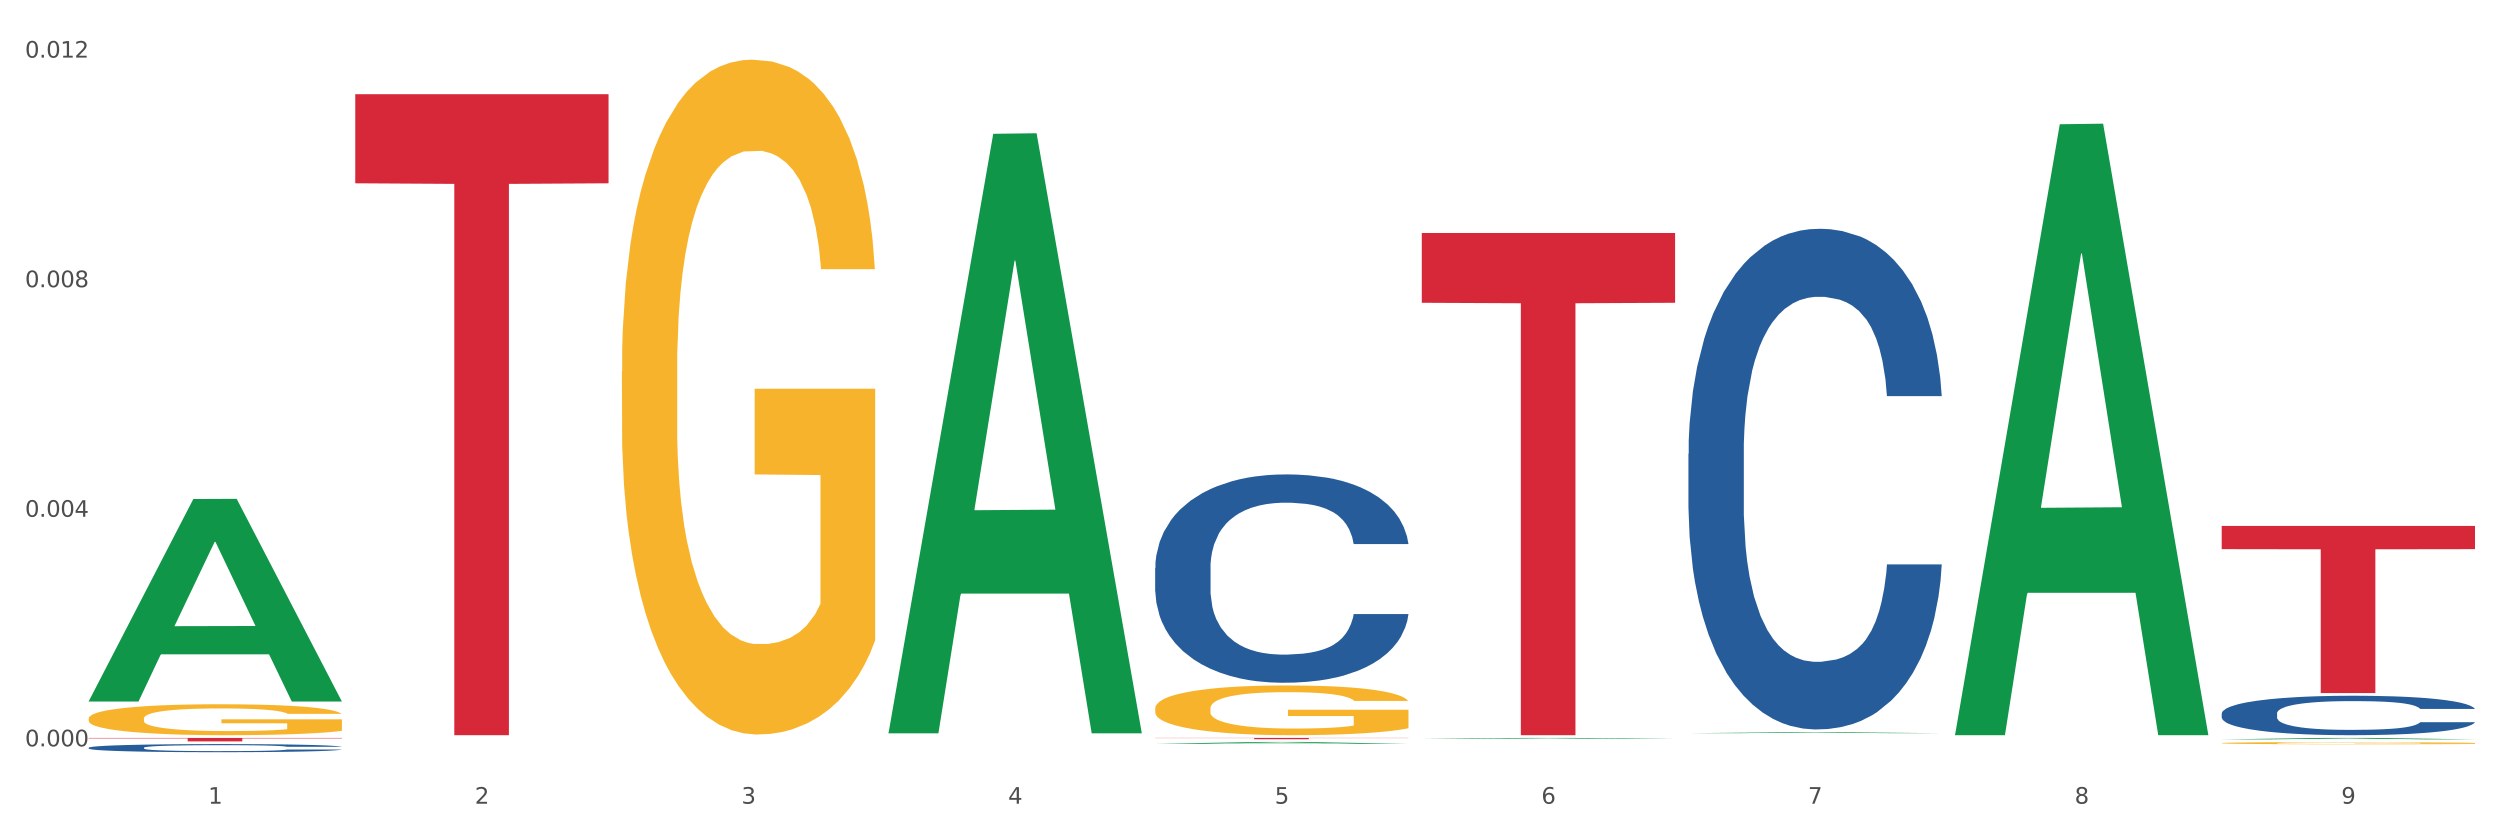
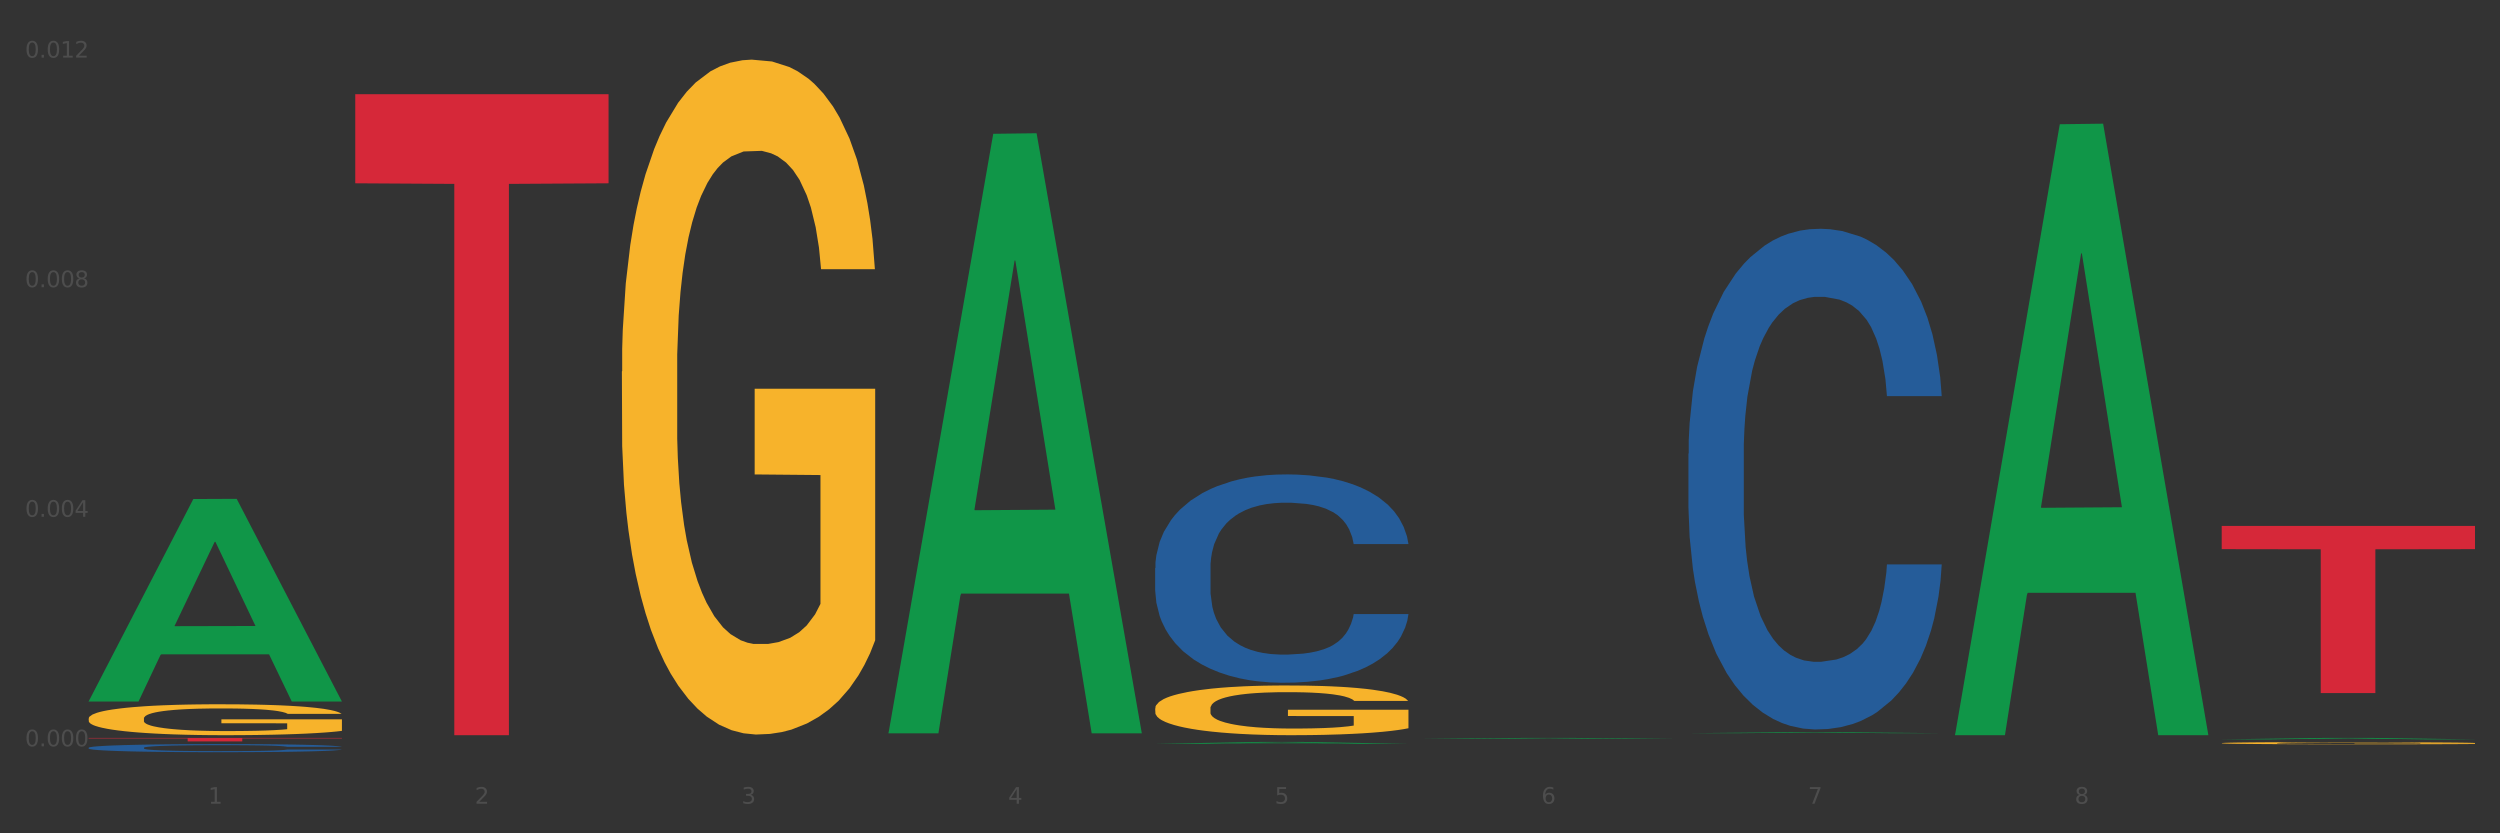
<svg xmlns="http://www.w3.org/2000/svg" xmlns:xlink="http://www.w3.org/1999/xlink" width="1080pt" height="360pt" viewBox="0 0 1080 360" version="1.1">
  <rect x="0" y="0" width="1080" height="360" fill="#333333" stroke="none" />
  <defs>
    <style type="text/css">*{stroke-linejoin: round; stroke-linecap: butt}</style>
  </defs>
  <g id="figure_1">
    <g id="patch_1">
-       <path d="M 0 360  L 1080 360  L 1080 0  L 0 0  z " style="fill: #ffffff; stroke: #ffffff; stroke-linejoin: miter" />
-     </g>
+       </g>
    <g id="axes_1">
      <g id="matplotlib.axis_1">
        <g id="xtick_1">
          <g id="text_1">
            <g style="fill: #4d4d4d" transform="translate(89.942 347.204) scale(0.096 -0.096)">
              <defs>
                <path id="DejaVuSans-31" d="M 794 531  L 1825 531  L 1825 4091  L 703 3866  L 703 4441  L 1819 4666  L 2450 4666  L 2450 531  L 3481 531  L 3481 0  L 794 0  L 794 531  z " transform="scale(0.016)" />
              </defs>
              <use xlink:href="#DejaVuSans-31" />
            </g>
          </g>
        </g>
        <g id="xtick_2">
          <g id="text_2">
            <g style="fill: #4d4d4d" transform="translate(205.129 347.204) scale(0.096 -0.096)">
              <defs>
                <path id="DejaVuSans-32" d="M 1228 531  L 3431 531  L 3431 0  L 469 0  L 469 531  Q 828 903 1448 1529  Q 2069 2156 2228 2338  Q 2531 2678 2651 2914  Q 2772 3150 2772 3378  Q 2772 3750 2511 3984  Q 2250 4219 1831 4219  Q 1534 4219 1204 4116  Q 875 4013 500 3803  L 500 4441  Q 881 4594 1212 4672  Q 1544 4750 1819 4750  Q 2544 4750 2975 4387  Q 3406 4025 3406 3419  Q 3406 3131 3298 2873  Q 3191 2616 2906 2266  Q 2828 2175 2409 1742  Q 1991 1309 1228 531  z " transform="scale(0.016)" />
              </defs>
              <use xlink:href="#DejaVuSans-32" />
            </g>
          </g>
        </g>
        <g id="xtick_3">
          <g id="text_3">
            <g style="fill: #4d4d4d" transform="translate(320.315 347.204) scale(0.096 -0.096)">
              <defs>
                <path id="DejaVuSans-33" d="M 2597 2516  Q 3050 2419 3304 2112  Q 3559 1806 3559 1356  Q 3559 666 3084 287  Q 2609 -91 1734 -91  Q 1441 -91 1130 -33  Q 819 25 488 141  L 488 750  Q 750 597 1062 519  Q 1375 441 1716 441  Q 2309 441 2620 675  Q 2931 909 2931 1356  Q 2931 1769 2642 2001  Q 2353 2234 1838 2234  L 1294 2234  L 1294 2753  L 1863 2753  Q 2328 2753 2575 2939  Q 2822 3125 2822 3475  Q 2822 3834 2567 4026  Q 2313 4219 1838 4219  Q 1578 4219 1281 4162  Q 984 4106 628 3988  L 628 4550  Q 988 4650 1302 4700  Q 1616 4750 1894 4750  Q 2613 4750 3031 4423  Q 3450 4097 3450 3541  Q 3450 3153 3228 2886  Q 3006 2619 2597 2516  z " transform="scale(0.016)" />
              </defs>
              <use xlink:href="#DejaVuSans-33" />
            </g>
          </g>
        </g>
        <g id="xtick_4">
          <g id="text_4">
            <g style="fill: #4d4d4d" transform="translate(435.501 347.204) scale(0.096 -0.096)">
              <defs>
                <path id="DejaVuSans-34" d="M 2419 4116  L 825 1625  L 2419 1625  L 2419 4116  z M 2253 4666  L 3047 4666  L 3047 1625  L 3713 1625  L 3713 1100  L 3047 1100  L 3047 0  L 2419 0  L 2419 1100  L 313 1100  L 313 1709  L 2253 4666  z " transform="scale(0.016)" />
              </defs>
              <use xlink:href="#DejaVuSans-34" />
            </g>
          </g>
        </g>
        <g id="xtick_5">
          <g id="text_5">
            <g style="fill: #4d4d4d" transform="translate(550.688 347.204) scale(0.096 -0.096)">
              <defs>
                <path id="DejaVuSans-35" d="M 691 4666  L 3169 4666  L 3169 4134  L 1269 4134  L 1269 2991  Q 1406 3038 1543 3061  Q 1681 3084 1819 3084  Q 2600 3084 3056 2656  Q 3513 2228 3513 1497  Q 3513 744 3044 326  Q 2575 -91 1722 -91  Q 1428 -91 1123 -41  Q 819 9 494 109  L 494 744  Q 775 591 1075 516  Q 1375 441 1709 441  Q 2250 441 2565 725  Q 2881 1009 2881 1497  Q 2881 1984 2565 2268  Q 2250 2553 1709 2553  Q 1456 2553 1204 2497  Q 953 2441 691 2322  L 691 4666  z " transform="scale(0.016)" />
              </defs>
              <use xlink:href="#DejaVuSans-35" />
            </g>
          </g>
        </g>
        <g id="xtick_6">
          <g id="text_6">
            <g style="fill: #4d4d4d" transform="translate(665.874 347.204) scale(0.096 -0.096)">
              <defs>
                <path id="DejaVuSans-36" d="M 2113 2584  Q 1688 2584 1439 2293  Q 1191 2003 1191 1497  Q 1191 994 1439 701  Q 1688 409 2113 409  Q 2538 409 2786 701  Q 3034 994 3034 1497  Q 3034 2003 2786 2293  Q 2538 2584 2113 2584  z M 3366 4563  L 3366 3988  Q 3128 4100 2886 4159  Q 2644 4219 2406 4219  Q 1781 4219 1451 3797  Q 1122 3375 1075 2522  Q 1259 2794 1537 2939  Q 1816 3084 2150 3084  Q 2853 3084 3261 2657  Q 3669 2231 3669 1497  Q 3669 778 3244 343  Q 2819 -91 2113 -91  Q 1303 -91 875 529  Q 447 1150 447 2328  Q 447 3434 972 4092  Q 1497 4750 2381 4750  Q 2619 4750 2861 4703  Q 3103 4656 3366 4563  z " transform="scale(0.016)" />
              </defs>
              <use xlink:href="#DejaVuSans-36" />
            </g>
          </g>
        </g>
        <g id="xtick_7">
          <g id="text_7">
            <g style="fill: #4d4d4d" transform="translate(781.06 347.204) scale(0.096 -0.096)">
              <defs>
                <path id="DejaVuSans-37" d="M 525 4666  L 3525 4666  L 3525 4397  L 1831 0  L 1172 0  L 2766 4134  L 525 4134  L 525 4666  z " transform="scale(0.016)" />
              </defs>
              <use xlink:href="#DejaVuSans-37" />
            </g>
          </g>
        </g>
        <g id="xtick_8">
          <g id="text_8">
            <g style="fill: #4d4d4d" transform="translate(896.246 347.204) scale(0.096 -0.096)">
              <defs>
                <path id="DejaVuSans-38" d="M 2034 2216  Q 1584 2216 1326 1975  Q 1069 1734 1069 1313  Q 1069 891 1326 650  Q 1584 409 2034 409  Q 2484 409 2743 651  Q 3003 894 3003 1313  Q 3003 1734 2745 1975  Q 2488 2216 2034 2216  z M 1403 2484  Q 997 2584 770 2862  Q 544 3141 544 3541  Q 544 4100 942 4425  Q 1341 4750 2034 4750  Q 2731 4750 3128 4425  Q 3525 4100 3525 3541  Q 3525 3141 3298 2862  Q 3072 2584 2669 2484  Q 3125 2378 3379 2068  Q 3634 1759 3634 1313  Q 3634 634 3220 271  Q 2806 -91 2034 -91  Q 1263 -91 848 271  Q 434 634 434 1313  Q 434 1759 690 2068  Q 947 2378 1403 2484  z M 1172 3481  Q 1172 3119 1398 2916  Q 1625 2713 2034 2713  Q 2441 2713 2670 2916  Q 2900 3119 2900 3481  Q 2900 3844 2670 4047  Q 2441 4250 2034 4250  Q 1625 4250 1398 4047  Q 1172 3844 1172 3481  z " transform="scale(0.016)" />
              </defs>
              <use xlink:href="#DejaVuSans-38" />
            </g>
          </g>
        </g>
        <g id="xtick_9">
          <g id="text_9">
            <g style="fill: #4d4d4d" transform="translate(1011.433 347.204) scale(0.096 -0.096)">
              <defs>
-                 <path id="DejaVuSans-39" d="M 703 97  L 703 672  Q 941 559 1184 500  Q 1428 441 1663 441  Q 2288 441 2617 861  Q 2947 1281 2994 2138  Q 2813 1869 2534 1725  Q 2256 1581 1919 1581  Q 1219 1581 811 2004  Q 403 2428 403 3163  Q 403 3881 828 4315  Q 1253 4750 1959 4750  Q 2769 4750 3195 4129  Q 3622 3509 3622 2328  Q 3622 1225 3098 567  Q 2575 -91 1691 -91  Q 1453 -91 1209 -44  Q 966 3 703 97  z M 1959 2075  Q 2384 2075 2632 2365  Q 2881 2656 2881 3163  Q 2881 3666 2632 3958  Q 2384 4250 1959 4250  Q 1534 4250 1286 3958  Q 1038 3666 1038 3163  Q 1038 2656 1286 2365  Q 1534 2075 1959 2075  z " transform="scale(0.016)" />
-               </defs>
+                 </defs>
              <use xlink:href="#DejaVuSans-39" />
            </g>
          </g>
        </g>
        <g id="xtick_10" />
        <g id="xtick_11" />
        <g id="xtick_12" />
        <g id="xtick_13" />
        <g id="xtick_14" />
        <g id="xtick_15" />
        <g id="xtick_16" />
        <g id="xtick_17" />
      </g>
      <g id="matplotlib.axis_2">
        <g id="ytick_1">
          <g id="text_10">
            <g style="fill: #4d4d4d" transform="translate(10.8 322.422) scale(0.096 -0.096)">
              <defs>
                <path id="DejaVuSans-30" d="M 2034 4250  Q 1547 4250 1301 3770  Q 1056 3291 1056 2328  Q 1056 1369 1301 889  Q 1547 409 2034 409  Q 2525 409 2770 889  Q 3016 1369 3016 2328  Q 3016 3291 2770 3770  Q 2525 4250 2034 4250  z M 2034 4750  Q 2819 4750 3233 4129  Q 3647 3509 3647 2328  Q 3647 1150 3233 529  Q 2819 -91 2034 -91  Q 1250 -91 836 529  Q 422 1150 422 2328  Q 422 3509 836 4129  Q 1250 4750 2034 4750  z " transform="scale(0.016)" />
                <path id="DejaVuSans-2e" d="M 684 794  L 1344 794  L 1344 0  L 684 0  L 684 794  z " transform="scale(0.016)" />
              </defs>
              <use xlink:href="#DejaVuSans-30" />
              <use xlink:href="#DejaVuSans-2e" transform="translate(63.623 0)" />
              <use xlink:href="#DejaVuSans-30" transform="translate(95.41 0)" />
              <use xlink:href="#DejaVuSans-30" transform="translate(159.033 0)" />
              <use xlink:href="#DejaVuSans-30" transform="translate(222.656 0)" />
            </g>
          </g>
        </g>
        <g id="ytick_2">
          <g id="text_11">
            <g style="fill: #4d4d4d" transform="translate(10.8 223.247) scale(0.096 -0.096)">
              <use xlink:href="#DejaVuSans-30" />
              <use xlink:href="#DejaVuSans-2e" transform="translate(63.623 0)" />
              <use xlink:href="#DejaVuSans-30" transform="translate(95.41 0)" />
              <use xlink:href="#DejaVuSans-30" transform="translate(159.033 0)" />
              <use xlink:href="#DejaVuSans-34" transform="translate(222.656 0)" />
            </g>
          </g>
        </g>
        <g id="ytick_3">
          <g id="text_12">
            <g style="fill: #4d4d4d" transform="translate(10.8 124.072) scale(0.096 -0.096)">
              <use xlink:href="#DejaVuSans-30" />
              <use xlink:href="#DejaVuSans-2e" transform="translate(63.623 0)" />
              <use xlink:href="#DejaVuSans-30" transform="translate(95.41 0)" />
              <use xlink:href="#DejaVuSans-30" transform="translate(159.033 0)" />
              <use xlink:href="#DejaVuSans-38" transform="translate(222.656 0)" />
            </g>
          </g>
        </g>
        <g id="ytick_4">
          <g id="text_13">
            <g style="fill: #4d4d4d" transform="translate(10.8 24.898) scale(0.096 -0.096)">
              <use xlink:href="#DejaVuSans-30" />
              <use xlink:href="#DejaVuSans-2e" transform="translate(63.623 0)" />
              <use xlink:href="#DejaVuSans-30" transform="translate(95.41 0)" />
              <use xlink:href="#DejaVuSans-31" transform="translate(159.033 0)" />
              <use xlink:href="#DejaVuSans-32" transform="translate(222.656 0)" />
            </g>
          </g>
        </g>
        <g id="ytick_5" />
        <g id="ytick_6" />
        <g id="ytick_7" />
      </g>
      <g id="PolyCollection_1">
        <path d="M 38.283 302.909  L 38.396 302.826  L 83.52 215.579  L 102.247 215.497  L 147.71 303.073  L 126.05 303.073  L 116.236 282.68  L 69.645 282.68  L 69.306 283.009  L 59.83 303.073  L 38.283 303.073  L 38.283 302.909  L 75.511 270.51  L 110.369 270.427  L 93.109 234.164  L 92.884 233.999  L 92.658 234.246  L 75.398 270.427  L 75.511 270.51  L 38.283 302.909  z " clip-path="url(#p94c43097a9)" style="fill: #109648" />
-         <path d="M 959.773 308.219  L 959.902 308.204  L 959.902 307.768  L 960.29 307.177  L 961.713 306.087  L 963.524 305.263  L 966.628 304.298  L 968.31 303.893  L 970.509 303.442  L 975.036 302.711  L 980.21 302.088  L 983.831 301.746  L 986.548 301.528  L 992.627 301.139  L 996.119 300.968  L 999.741 300.828  L 1002.845 300.734  L 1008.019 300.625  L 1012.158 300.579  L 1016.944 300.563  L 1020.954 300.579  L 1026.257 300.641  L 1034.018 300.828  L 1036.993 300.937  L 1041.003 301.123  L 1045.142 301.372  L 1048.505 301.621  L 1052.385 301.979  L 1056.395 302.446  L 1060.275 303.037  L 1062.991 303.582  L 1065.19 304.158  L 1067.13 304.858  L 1068.553 305.62  L 1069.2 306.258  L 1045.53 306.258  L 1044.883 305.683  L 1043.589 305.06  L 1042.296 304.64  L 1040.873 304.298  L 1038.674 303.909  L 1036.734 303.66  L 1033.5 303.364  L 1030.525 303.177  L 1028.068 303.069  L 1025.093 302.975  L 1018.755 302.882  L 1014.228 302.882  L 1011.382 302.913  L 1007.89 302.991  L 1004.915 303.1  L 1001.423 303.286  L 998.706 303.489  L 995.99 303.753  L 994.438 303.94  L 992.11 304.282  L 990.557 304.562  L 988.488 305.045  L 987.324 305.387  L 985.254 306.274  L 984.349 306.928  L 983.961 307.379  L 983.702 307.877  L 983.702 310.304  L 984.478 311.394  L 985.125 311.86  L 986.16 312.389  L 988.1 313.074  L 990.946 313.743  L 993.92 314.226  L 996.378 314.521  L 998.706 314.739  L 1001.035 314.91  L 1003.88 315.066  L 1006.208 315.159  L 1009.701 315.253  L 1013.84 315.299  L 1017.073 315.299  L 1023.67 315.221  L 1026.645 315.144  L 1029.491 315.035  L 1032.595 314.864  L 1035.053 314.677  L 1036.475 314.537  L 1038.804 314.241  L 1040.614 313.93  L 1042.167 313.572  L 1043.201 313.261  L 1044.366 312.794  L 1045.271 312.265  L 1045.53 311.985  L 1069.2 311.985  L 1068.683 312.545  L 1067.777 313.09  L 1065.966 313.821  L 1064.544 314.241  L 1062.345 314.755  L 1060.016 315.19  L 1056.783 315.673  L 1053.808 316.031  L 1050.703 316.342  L 1047.34 316.622  L 1041.261 317.011  L 1039.062 317.12  L 1034.406 317.307  L 1030.784 317.416  L 1025.481 317.524  L 1020.048 317.587  L 1014.357 317.602  L 1009.313 317.571  L 1003.751 317.478  L 1000.258 317.384  L 996.378 317.244  L 991.851 317.026  L 987.583 316.762  L 983.573 316.451  L 979.822 316.093  L 976.329 315.688  L 971.802 315.019  L 968.439 314.366  L 965.982 313.759  L 964.3 313.245  L 962.619 312.592  L 961.713 312.14  L 960.29 311.051  L 959.773 310.04  L 959.773 308.219  z " clip-path="url(#p94c43097a9)" style="fill: #255c99" />
        <path d="M 38.283 323.021  L 38.412 323.017  L 38.412 322.928  L 38.8 322.806  L 40.223 322.582  L 42.034 322.413  L 45.138 322.214  L 46.82 322.131  L 49.019 322.038  L 53.546 321.888  L 58.72 321.76  L 62.341 321.69  L 65.058 321.645  L 71.137 321.565  L 74.629 321.53  L 78.251 321.501  L 81.355 321.482  L 86.529 321.459  L 90.668 321.45  L 95.454 321.447  L 99.464 321.45  L 104.767 321.463  L 112.528 321.501  L 115.503 321.523  L 119.512 321.562  L 123.652 321.613  L 127.015 321.664  L 130.895 321.738  L 134.905 321.834  L 138.785 321.955  L 141.501 322.067  L 143.7 322.186  L 145.64 322.33  L 147.063 322.486  L 147.71 322.617  L 124.04 322.617  L 123.393 322.499  L 122.099 322.371  L 120.806 322.285  L 119.383 322.214  L 117.184 322.134  L 115.244 322.083  L 112.01 322.022  L 109.035 321.984  L 106.578 321.962  L 103.603 321.942  L 97.265 321.923  L 92.738 321.923  L 89.892 321.93  L 86.4 321.946  L 83.425 321.968  L 79.932 322.006  L 77.216 322.048  L 74.5 322.102  L 72.948 322.141  L 70.62 322.211  L 69.067 322.269  L 66.998 322.368  L 65.834 322.438  L 63.764 322.621  L 62.859 322.755  L 62.471 322.848  L 62.212 322.95  L 62.212 323.449  L 62.988 323.673  L 63.635 323.769  L 64.67 323.878  L 66.61 324.019  L 69.455 324.156  L 72.43 324.255  L 74.888 324.316  L 77.216 324.361  L 79.544 324.396  L 82.39 324.428  L 84.718 324.447  L 88.211 324.466  L 92.35 324.476  L 95.583 324.476  L 102.18 324.46  L 105.155 324.444  L 108.001 324.422  L 111.105 324.386  L 113.563 324.348  L 114.985 324.319  L 117.314 324.259  L 119.124 324.195  L 120.677 324.121  L 121.711 324.057  L 122.875 323.961  L 123.781 323.852  L 124.04 323.795  L 147.71 323.795  L 147.193 323.91  L 146.287 324.022  L 144.476 324.172  L 143.053 324.259  L 140.855 324.364  L 138.526 324.454  L 135.293 324.553  L 132.318 324.626  L 129.213 324.69  L 125.85 324.748  L 119.771 324.828  L 117.572 324.85  L 112.916 324.889  L 109.294 324.911  L 103.991 324.934  L 98.558 324.946  L 92.867 324.95  L 87.823 324.943  L 82.261 324.924  L 78.768 324.905  L 74.888 324.876  L 70.361 324.831  L 66.092 324.777  L 62.083 324.713  L 58.332 324.639  L 54.839 324.556  L 50.312 324.418  L 46.949 324.284  L 44.492 324.159  L 42.81 324.054  L 41.129 323.919  L 40.223 323.827  L 38.8 323.603  L 38.283 323.395  L 38.283 323.021  z " clip-path="url(#p94c43097a9)" style="fill: #255c99" />
        <path d="M 38.283 318.774  L 147.71 318.774  L 147.71 318.983  L 104.665 318.984  L 104.665 320.275  L 81.068 320.275  L 81.068 318.984  L 38.283 318.983  L 38.283 318.776  L 38.283 318.774  z " clip-path="url(#p94c43097a9)" style="fill: #d62839" />
        <path d="M 153.469 40.702  L 262.896 40.702  L 262.896 79.182  L 219.851 79.442  L 219.851 317.602  L 196.255 317.602  L 196.255 79.442  L 153.469 79.182  L 153.469 40.962  L 153.469 40.702  z " clip-path="url(#p94c43097a9)" style="fill: #d62839" />
-         <path d="M 499.028 318.774  L 608.455 318.774  L 608.455 318.854  L 565.41 318.855  L 565.41 319.351  L 541.813 319.351  L 541.813 318.855  L 499.028 318.854  L 499.028 318.775  L 499.028 318.774  z " clip-path="url(#p94c43097a9)" style="fill: #d62839" />
-         <path d="M 614.214 100.655  L 723.641 100.655  L 723.641 130.803  L 680.597 131.007  L 680.597 317.602  L 657 317.602  L 657 131.007  L 614.214 130.803  L 614.214 100.858  L 614.214 100.655  z " clip-path="url(#p94c43097a9)" style="fill: #d62839" />
        <path d="M 959.773 227.198  L 1069.2 227.198  L 1069.2 237.23  L 1026.155 237.298  L 1026.155 299.391  L 1002.558 299.391  L 1002.558 237.298  L 959.773 237.23  L 959.773 227.266  L 959.773 227.198  z " clip-path="url(#p94c43097a9)" style="fill: #d62839" />
        <path d="M 959.773 321.022  L 959.902 321.021  L 959.902 320.99  L 960.161 320.963  L 961.453 320.898  L 963.39 320.844  L 964.812 320.815  L 966.233 320.792  L 967.912 320.768  L 969.979 320.744  L 973.726 320.708  L 976.051 320.69  L 978.894 320.671  L 984.061 320.643  L 987.808 320.628  L 991.684 320.615  L 998.014 320.599  L 1002.149 320.592  L 1006.541 320.587  L 1011.838 320.583  L 1015.843 320.582  L 1024.628 320.585  L 1032.121 320.593  L 1035.739 320.599  L 1040.39 320.609  L 1042.845 320.616  L 1046.85 320.63  L 1050.984 320.648  L 1053.826 320.664  L 1058.089 320.694  L 1061.319 320.723  L 1064.291 320.76  L 1065.841 320.785  L 1067.004 320.808  L 1068.037 320.835  L 1069.071 320.878  L 1045.816 320.878  L 1044.912 320.847  L 1043.49 320.819  L 1041.423 320.791  L 1039.615 320.773  L 1036.514 320.752  L 1033.672 320.738  L 1030.7 320.727  L 1027.083 320.719  L 1024.241 320.714  L 1020.236 320.711  L 1012.355 320.712  L 1007.058 320.719  L 1003.44 320.727  L 1001.115 320.735  L 999.048 320.744  L 996.722 320.756  L 994.009 320.774  L 992.071 320.791  L 990.134 320.812  L 988.583 320.833  L 987.162 320.857  L 985.999 320.883  L 985.095 320.91  L 984.32 320.943  L 983.674 320.997  L 983.674 321.116  L 983.932 321.143  L 984.578 321.179  L 985.353 321.206  L 986.645 321.238  L 987.808 321.26  L 990.004 321.291  L 992.459 321.317  L 994.397 321.333  L 996.335 321.347  L 999.694 321.366  L 1003.44 321.382  L 1006.67 321.392  L 1011.063 321.4  L 1014.034 321.404  L 1016.618 321.405  L 1022.949 321.405  L 1027.47 321.403  L 1032.509 321.397  L 1036.385 321.389  L 1039.615 321.379  L 1043.232 321.364  L 1045.558 321.349  L 1045.558 321.168  L 1017.135 321.167  L 1017.135 321.046  L 1069.2 321.046  L 1069.2 321.4  L 1067.004 321.418  L 1064.549 321.435  L 1061.965 321.45  L 1058.089 321.468  L 1053.438 321.485  L 1049.304 321.497  L 1044.912 321.508  L 1039.744 321.517  L 1033.026 321.526  L 1028.892 321.53  L 1023.724 321.532  L 1017.652 321.533  L 1012.355 321.531  L 1007.187 321.527  L 1001.761 321.519  L 996.464 321.508  L 992.459 321.497  L 988.454 321.483  L 984.191 321.464  L 980.832 321.447  L 978.248 321.431  L 975.405 321.412  L 972.305 321.385  L 969.979 321.362  L 967.912 321.338  L 965.716 321.306  L 964.166 321.28  L 962.615 321.246  L 961.711 321.221  L 960.677 321.181  L 959.902 321.127  L 959.773 321.022  z " clip-path="url(#p94c43097a9)" style="fill: #f7b32b" />
        <path d="M 729.401 196.016  L 729.53 195.818  L 729.53 190.287  L 729.918 182.781  L 731.341 168.953  L 733.152 158.483  L 736.256 146.236  L 737.937 141.1  L 740.136 135.371  L 744.663 126.087  L 749.837 118.185  L 753.459 113.839  L 756.175 111.073  L 762.254 106.135  L 765.747 103.962  L 769.369 102.184  L 772.473 100.999  L 777.647 99.616  L 781.786 99.024  L 786.572 98.826  L 790.581 99.024  L 795.885 99.814  L 803.645 102.184  L 806.62 103.567  L 810.63 105.937  L 814.769 109.098  L 818.132 112.259  L 822.012 116.802  L 826.022 122.728  L 829.903 130.235  L 832.619 137.149  L 834.818 144.458  L 836.758 153.347  L 838.181 163.027  L 838.827 171.126  L 815.157 171.126  L 814.51 163.817  L 813.217 155.915  L 811.923 150.581  L 810.501 146.236  L 808.302 141.297  L 806.362 138.136  L 803.128 134.383  L 800.153 132.013  L 797.695 130.63  L 794.72 129.445  L 788.382 128.259  L 783.855 128.259  L 781.01 128.655  L 777.517 129.642  L 774.542 131.025  L 771.05 133.395  L 768.334 135.964  L 765.617 139.322  L 764.065 141.692  L 761.737 146.038  L 760.185 149.594  L 758.115 155.718  L 756.951 160.063  L 754.882 171.323  L 753.976 179.62  L 753.588 185.349  L 753.33 191.67  L 753.33 222.486  L 754.106 236.314  L 754.752 242.24  L 755.787 248.956  L 757.727 257.648  L 760.573 266.142  L 763.548 272.266  L 766.006 276.019  L 768.334 278.785  L 770.662 280.958  L 773.508 282.933  L 775.836 284.119  L 779.328 285.304  L 783.467 285.896  L 786.701 285.896  L 793.298 284.909  L 796.273 283.921  L 799.118 282.538  L 802.222 280.365  L 804.68 277.995  L 806.103 276.217  L 808.431 272.464  L 810.242 268.513  L 811.794 263.969  L 812.829 260.019  L 813.993 254.092  L 814.898 247.376  L 815.157 243.82  L 838.827 243.82  L 838.31 250.932  L 837.405 257.846  L 835.594 267.13  L 834.171 272.464  L 831.972 278.983  L 829.644 284.514  L 826.41 290.637  L 823.435 295.181  L 820.331 299.132  L 816.968 302.687  L 810.889 307.626  L 808.69 309.009  L 804.033 311.379  L 800.412 312.762  L 795.108 314.145  L 789.676 314.935  L 783.985 315.132  L 778.94 314.737  L 773.378 313.552  L 769.886 312.367  L 766.006 310.589  L 761.478 307.823  L 757.21 304.465  L 753.2 300.514  L 749.449 295.971  L 745.957 290.835  L 741.43 282.341  L 738.067 274.044  L 735.609 266.34  L 733.928 259.821  L 732.246 251.524  L 731.341 245.796  L 729.918 231.968  L 729.401 219.128  L 729.401 196.016  z " clip-path="url(#p94c43097a9)" style="fill: #255c99" />
        <path d="M 268.656 160.489  L 268.785 160.223  L 268.785 150.638  L 269.043 142.383  L 270.335 122.414  L 272.273 105.905  L 273.694 97.118  L 275.115 89.929  L 276.795 82.74  L 278.862 75.285  L 282.608 64.368  L 284.934 58.776  L 287.776 52.919  L 292.944 44.398  L 296.691 39.605  L 300.566 35.611  L 306.897 30.819  L 311.031 28.688  L 315.424 27.091  L 320.721 26.026  L 324.726 25.759  L 333.511 26.558  L 341.004 28.955  L 344.621 30.819  L 349.272 34.014  L 351.727 36.144  L 355.732 40.404  L 359.866 45.996  L 362.708 50.788  L 366.972 59.841  L 370.202 68.894  L 373.173 80.078  L 374.723 87.799  L 375.886 94.988  L 376.92 103.243  L 377.953 116.29  L 354.698 116.29  L 353.794 106.97  L 352.373 98.184  L 350.306 89.663  L 348.497 84.338  L 345.396 77.681  L 342.554 73.421  L 339.583 70.226  L 335.965 67.563  L 333.123 66.232  L 329.118 65.167  L 321.237 65.433  L 315.94 67.563  L 312.323 70.226  L 309.997 72.622  L 307.93 75.285  L 305.605 79.012  L 302.892 84.604  L 300.954 89.663  L 299.016 96.053  L 297.466 102.444  L 296.045 109.899  L 294.882 117.887  L 293.977 126.141  L 293.202 136.259  L 292.556 153.034  L 292.556 189.512  L 292.815 197.767  L 293.461 208.683  L 294.236 216.938  L 295.528 226.789  L 296.691 233.446  L 298.887 243.032  L 301.341 251.019  L 303.279 256.078  L 305.217 260.339  L 308.576 266.197  L 312.323 270.989  L 315.553 273.918  L 319.945 276.581  L 322.917 277.646  L 325.501 278.178  L 331.831 278.178  L 336.353 277.38  L 341.391 275.516  L 345.267 273.119  L 348.497 270.191  L 352.115 265.398  L 354.44 260.871  L 354.44 205.222  L 326.017 204.956  L 326.017 167.945  L 378.082 167.945  L 378.082 276.581  L 375.886 282.172  L 373.431 287.231  L 370.848 291.758  L 366.972 297.35  L 362.321 302.675  L 358.187 306.403  L 353.794 309.598  L 348.626 312.527  L 341.908 315.189  L 337.774 316.254  L 332.606 317.053  L 326.534 317.319  L 321.237 316.787  L 316.07 315.456  L 310.643 313.059  L 305.346 309.598  L 301.341 306.136  L 297.336 301.876  L 293.073 296.284  L 289.714 290.959  L 287.13 286.166  L 284.288 280.042  L 281.187 272.054  L 278.862 264.865  L 276.795 257.41  L 274.598 247.824  L 273.048 239.57  L 271.498 229.186  L 270.593 221.464  L 269.56 209.482  L 268.785 192.707  L 268.656 160.489  z " clip-path="url(#p94c43097a9)" style="fill: #f7b32b" />
        <path d="M 38.283 310.417  L 38.412 310.405  L 38.412 309.966  L 38.671 309.588  L 39.963 308.673  L 41.9 307.917  L 43.322 307.514  L 44.743 307.185  L 46.422 306.855  L 48.489 306.514  L 52.236 306.014  L 54.561 305.758  L 57.404 305.489  L 62.571 305.099  L 66.318 304.879  L 70.194 304.696  L 76.524 304.477  L 80.658 304.379  L 85.051 304.306  L 90.348 304.257  L 94.353 304.245  L 103.138 304.282  L 110.631 304.391  L 114.249 304.477  L 118.9 304.623  L 121.354 304.721  L 125.359 304.916  L 129.494 305.172  L 132.336 305.392  L 136.599 305.806  L 139.829 306.221  L 142.801 306.733  L 144.351 307.087  L 145.514 307.417  L 146.547 307.795  L 147.581 308.392  L 124.326 308.392  L 123.422 307.966  L 122 307.563  L 119.933 307.173  L 118.125 306.929  L 115.024 306.624  L 112.182 306.429  L 109.21 306.282  L 105.593 306.16  L 102.751 306.099  L 98.746 306.05  L 90.865 306.063  L 85.568 306.16  L 81.95 306.282  L 79.625 306.392  L 77.558 306.514  L 75.232 306.685  L 72.519 306.941  L 70.581 307.173  L 68.643 307.465  L 67.093 307.758  L 65.672 308.1  L 64.509 308.466  L 63.605 308.844  L 62.83 309.307  L 62.184 310.076  L 62.184 311.747  L 62.442 312.125  L 63.088 312.625  L 63.863 313.003  L 65.155 313.455  L 66.318 313.76  L 68.514 314.199  L 70.969 314.565  L 72.907 314.797  L 74.845 314.992  L 78.204 315.26  L 81.95 315.48  L 85.18 315.614  L 89.573 315.736  L 92.544 315.785  L 95.128 315.809  L 101.459 315.809  L 105.98 315.772  L 111.019 315.687  L 114.895 315.577  L 118.125 315.443  L 121.742 315.224  L 124.068 315.016  L 124.068 312.467  L 95.645 312.455  L 95.645 310.759  L 147.71 310.759  L 147.71 315.736  L 145.514 315.992  L 143.059 316.224  L 140.475 316.431  L 136.599 316.687  L 131.948 316.931  L 127.814 317.102  L 123.422 317.248  L 118.254 317.383  L 111.536 317.505  L 107.402 317.553  L 102.234 317.59  L 96.162 317.602  L 90.865 317.578  L 85.697 317.517  L 80.271 317.407  L 74.974 317.248  L 70.969 317.09  L 66.964 316.895  L 62.701 316.639  L 59.342 316.395  L 56.758 316.175  L 53.915 315.894  L 50.815 315.529  L 48.489 315.199  L 46.422 314.858  L 44.226 314.418  L 42.676 314.04  L 41.125 313.565  L 40.221 313.211  L 39.187 312.662  L 38.412 311.893  L 38.283 310.417  z " clip-path="url(#p94c43097a9)" style="fill: #f7b32b" />
        <path d="M 499.028 306.049  L 499.157 306.029  L 499.157 305.323  L 499.416 304.715  L 500.708 303.243  L 502.645 302.027  L 504.067 301.38  L 505.488 300.85  L 507.167 300.321  L 509.234 299.772  L 512.981 298.967  L 515.306 298.555  L 518.149 298.124  L 523.316 297.496  L 527.063 297.143  L 530.939 296.849  L 537.269 296.496  L 541.404 296.339  L 545.796 296.221  L 551.093 296.143  L 555.098 296.123  L 563.883 296.182  L 571.376 296.358  L 574.994 296.496  L 579.645 296.731  L 582.099 296.888  L 586.104 297.202  L 590.239 297.614  L 593.081 297.967  L 597.344 298.634  L 600.574 299.301  L 603.546 300.125  L 605.096 300.693  L 606.259 301.223  L 607.292 301.831  L 608.326 302.792  L 585.071 302.792  L 584.167 302.106  L 582.745 301.458  L 580.678 300.831  L 578.87 300.438  L 575.769 299.948  L 572.927 299.634  L 569.955 299.399  L 566.338 299.203  L 563.496 299.105  L 559.491 299.026  L 551.61 299.046  L 546.313 299.203  L 542.695 299.399  L 540.37 299.575  L 538.303 299.772  L 535.977 300.046  L 533.264 300.458  L 531.326 300.831  L 529.389 301.302  L 527.838 301.772  L 526.417 302.322  L 525.254 302.91  L 524.35 303.518  L 523.575 304.264  L 522.929 305.499  L 522.929 308.187  L 523.187 308.795  L 523.833 309.599  L 524.608 310.207  L 525.9 310.933  L 527.063 311.423  L 529.259 312.129  L 531.714 312.718  L 533.652 313.091  L 535.59 313.404  L 538.949 313.836  L 542.695 314.189  L 545.925 314.405  L 550.318 314.601  L 553.289 314.679  L 555.873 314.719  L 562.204 314.719  L 566.725 314.66  L 571.764 314.523  L 575.64 314.346  L 578.87 314.13  L 582.487 313.777  L 584.813 313.444  L 584.813 309.344  L 556.39 309.324  L 556.39 306.598  L 608.455 306.598  L 608.455 314.601  L 606.259 315.013  L 603.804 315.386  L 601.22 315.719  L 597.344 316.131  L 592.693 316.523  L 588.559 316.798  L 584.167 317.033  L 578.999 317.249  L 572.281 317.445  L 568.147 317.524  L 562.979 317.583  L 556.907 317.602  L 551.61 317.563  L 546.442 317.465  L 541.016 317.288  L 535.719 317.033  L 531.714 316.778  L 527.709 316.465  L 523.446 316.053  L 520.087 315.66  L 517.503 315.307  L 514.66 314.856  L 511.56 314.268  L 509.234 313.738  L 507.167 313.189  L 504.971 312.483  L 503.421 311.874  L 501.87 311.109  L 500.966 310.541  L 499.932 309.658  L 499.157 308.422  L 499.028 306.049  z " clip-path="url(#p94c43097a9)" style="fill: #f7b32b" />
        <path d="M 499.028 245.385  L 499.157 245.303  L 499.157 243.001  L 499.545 239.878  L 500.968 234.124  L 502.779 229.767  L 505.883 224.671  L 507.565 222.534  L 509.764 220.15  L 514.291 216.287  L 519.465 212.999  L 523.086 211.19  L 525.803 210.039  L 531.882 207.984  L 535.374 207.08  L 538.996 206.34  L 542.1 205.847  L 547.274 205.272  L 551.413 205.025  L 556.199 204.943  L 560.209 205.025  L 565.512 205.354  L 573.273 206.34  L 576.248 206.916  L 580.257 207.902  L 584.397 209.217  L 587.76 210.533  L 591.64 212.423  L 595.65 214.889  L 599.53 218.013  L 602.246 220.89  L 604.445 223.931  L 606.385 227.63  L 607.808 231.658  L 608.455 235.028  L 584.785 235.028  L 584.138 231.987  L 582.844 228.699  L 581.551 226.479  L 580.128 224.671  L 577.929 222.616  L 575.989 221.301  L 572.755 219.739  L 569.78 218.752  L 567.323 218.177  L 564.348 217.684  L 558.01 217.191  L 553.483 217.191  L 550.637 217.355  L 547.145 217.766  L 544.17 218.341  L 540.678 219.328  L 537.961 220.396  L 535.245 221.794  L 533.693 222.78  L 531.365 224.589  L 529.812 226.068  L 527.743 228.616  L 526.579 230.425  L 524.509 235.11  L 523.604 238.562  L 523.216 240.946  L 522.957 243.577  L 522.957 256.4  L 523.733 262.154  L 524.38 264.62  L 525.415 267.414  L 527.355 271.031  L 530.2 274.566  L 533.175 277.114  L 535.633 278.676  L 537.961 279.826  L 540.289 280.73  L 543.135 281.552  L 545.463 282.046  L 548.956 282.539  L 553.095 282.785  L 556.328 282.785  L 562.925 282.374  L 565.9 281.963  L 568.746 281.388  L 571.85 280.484  L 574.308 279.498  L 575.73 278.758  L 578.059 277.196  L 579.869 275.552  L 581.422 273.661  L 582.456 272.017  L 583.62 269.551  L 584.526 266.757  L 584.785 265.277  L 608.455 265.277  L 607.938 268.236  L 607.032 271.113  L 605.221 274.977  L 603.799 277.196  L 601.6 279.909  L 599.271 282.21  L 596.038 284.758  L 593.063 286.649  L 589.958 288.293  L 586.595 289.772  L 580.516 291.827  L 578.317 292.403  L 573.661 293.389  L 570.039 293.965  L 564.736 294.54  L 559.303 294.869  L 553.612 294.951  L 548.568 294.787  L 543.006 294.293  L 539.513 293.8  L 535.633 293.06  L 531.106 291.91  L 526.837 290.512  L 522.828 288.868  L 519.077 286.978  L 515.584 284.84  L 511.057 281.306  L 507.694 277.854  L 505.237 274.648  L 503.555 271.935  L 501.874 268.483  L 500.968 266.099  L 499.545 260.345  L 499.028 255.002  L 499.028 245.385  z " clip-path="url(#p94c43097a9)" style="fill: #255c99" />
        <path d="M 383.842 316.323  L 383.955 316.079  L 429.079 57.803  L 447.806 57.559  L 493.269 316.81  L 471.609 316.81  L 461.794 256.44  L 415.203 256.44  L 414.865 257.413  L 405.389 316.81  L 383.842 316.81  L 383.842 316.323  L 421.069 220.412  L 455.928 220.169  L 438.668 112.817  L 438.442 112.331  L 438.217 113.061  L 420.957 220.169  L 421.069 220.412  L 383.842 316.323  z " clip-path="url(#p94c43097a9)" style="fill: #109648" />
        <path d="M 499.028 321.321  L 499.141 321.32  L 544.265 320.524  L 562.992 320.523  L 608.455 321.323  L 586.795 321.323  L 576.981 321.136  L 530.39 321.136  L 530.051 321.139  L 520.575 321.323  L 499.028 321.323  L 499.028 321.321  L 536.256 321.025  L 571.114 321.024  L 553.854 320.693  L 553.629 320.692  L 553.403 320.694  L 536.143 321.024  L 536.256 321.025  L 499.028 321.321  z " clip-path="url(#p94c43097a9)" style="fill: #109648" />
        <path d="M 614.214 319.246  L 614.327 319.246  L 659.452 318.775  L 678.178 318.774  L 723.641 319.247  L 701.981 319.247  L 692.167 319.137  L 645.576 319.137  L 645.237 319.139  L 635.761 319.247  L 614.214 319.247  L 614.214 319.246  L 651.442 319.071  L 686.301 319.071  L 669.041 318.875  L 668.815 318.874  L 668.589 318.876  L 651.329 319.071  L 651.442 319.071  L 614.214 319.246  z " clip-path="url(#p94c43097a9)" style="fill: #109648" />
        <path d="M 729.401 316.744  L 729.513 316.744  L 774.638 316.305  L 793.365 316.304  L 838.827 316.745  L 817.168 316.745  L 807.353 316.642  L 760.762 316.642  L 760.424 316.644  L 750.947 316.745  L 729.401 316.745  L 729.401 316.744  L 766.628 316.581  L 801.487 316.581  L 784.227 316.398  L 784.001 316.398  L 783.776 316.399  L 766.515 316.581  L 766.628 316.581  L 729.401 316.744  z " clip-path="url(#p94c43097a9)" style="fill: #109648" />
        <path d="M 844.587 317.106  L 844.7 316.858  L 889.824 53.672  L 908.551 53.424  L 954.014 317.602  L 932.354 317.602  L 922.539 256.085  L 875.948 256.085  L 875.61 257.077  L 866.134 317.602  L 844.587 317.602  L 844.587 317.106  L 881.815 219.372  L 916.673 219.124  L 899.413 109.732  L 899.187 109.236  L 898.962 109.98  L 881.702 219.124  L 881.815 219.372  L 844.587 317.106  z " clip-path="url(#p94c43097a9)" style="fill: #109648" />
        <path d="M 959.773 319.409  L 959.886 319.409  L 1005.01 318.775  L 1023.737 318.774  L 1069.2 319.41  L 1047.54 319.41  L 1037.726 319.262  L 991.135 319.262  L 990.796 319.265  L 981.32 319.41  L 959.773 319.41  L 959.773 319.409  L 997.001 319.174  L 1031.859 319.173  L 1014.599 318.91  L 1014.374 318.909  L 1014.148 318.91  L 996.888 319.173  L 997.001 319.174  L 959.773 319.409  z " clip-path="url(#p94c43097a9)" style="fill: #109648" />
      </g>
    </g>
  </g>
  <defs>
    <clipPath id="p94c43097a9">
      <rect x="38.283" y="10.8" width="1030.917" height="329.109" />
    </clipPath>
  </defs>
</svg>